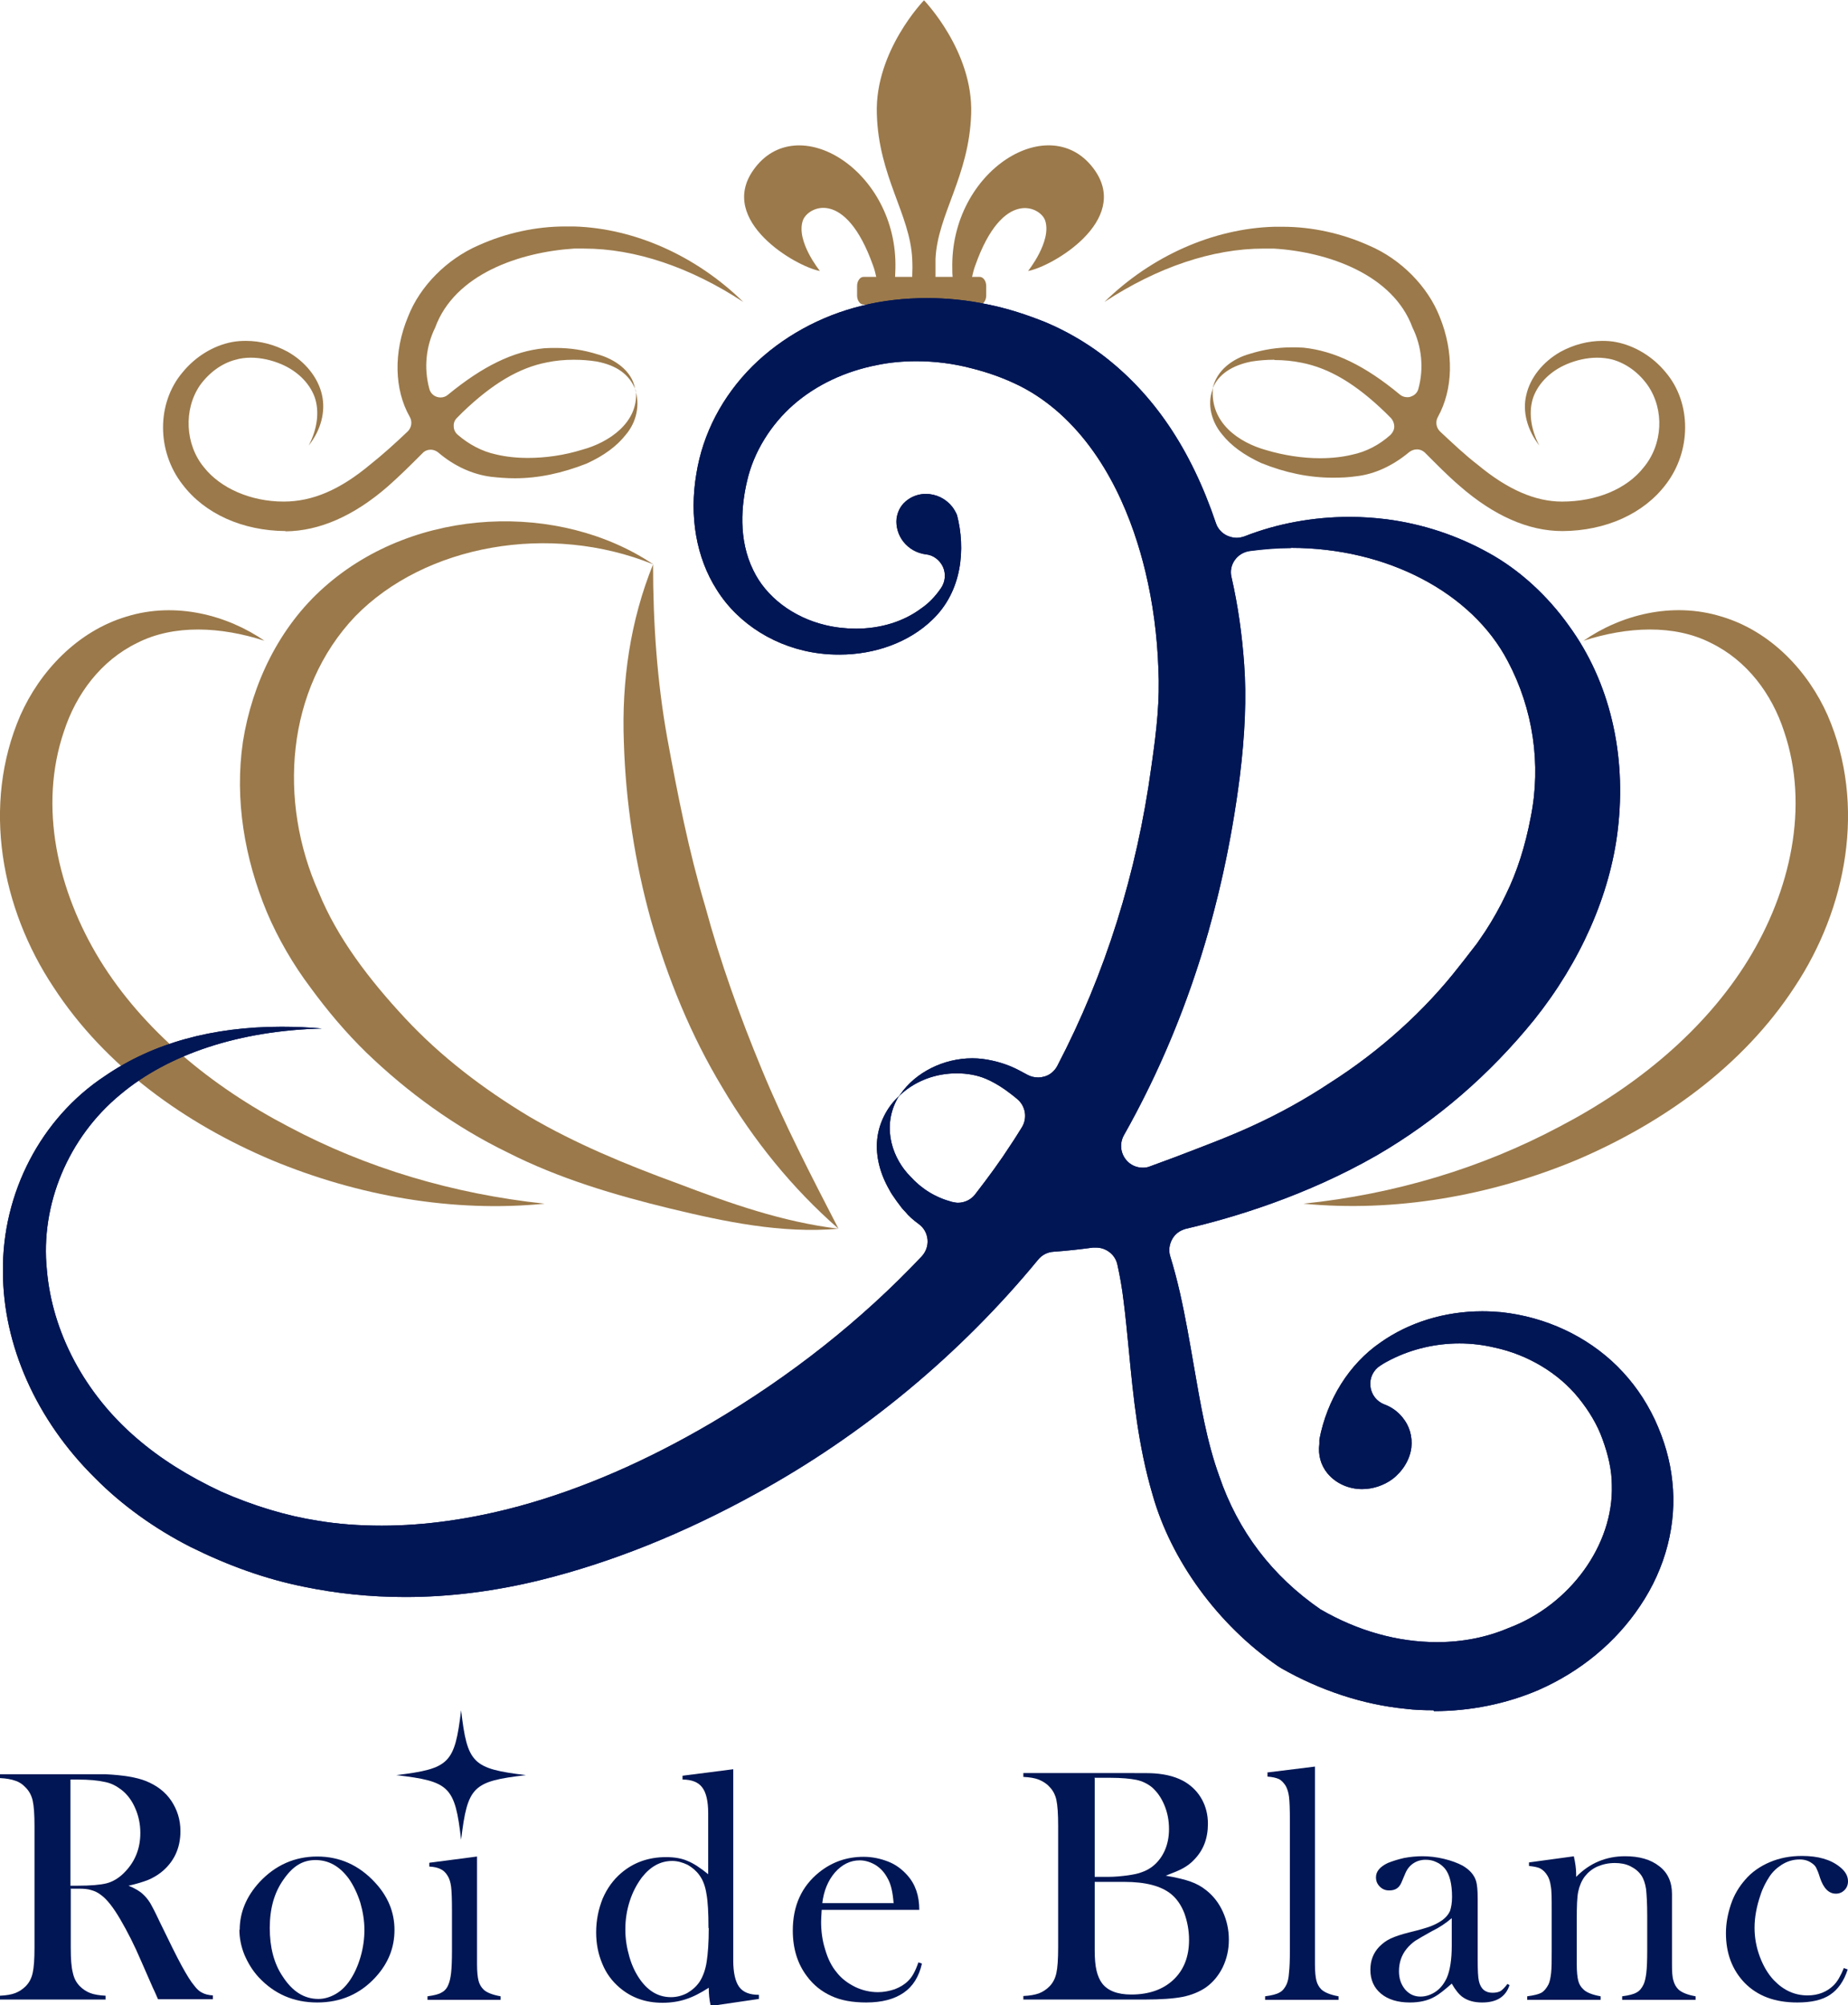
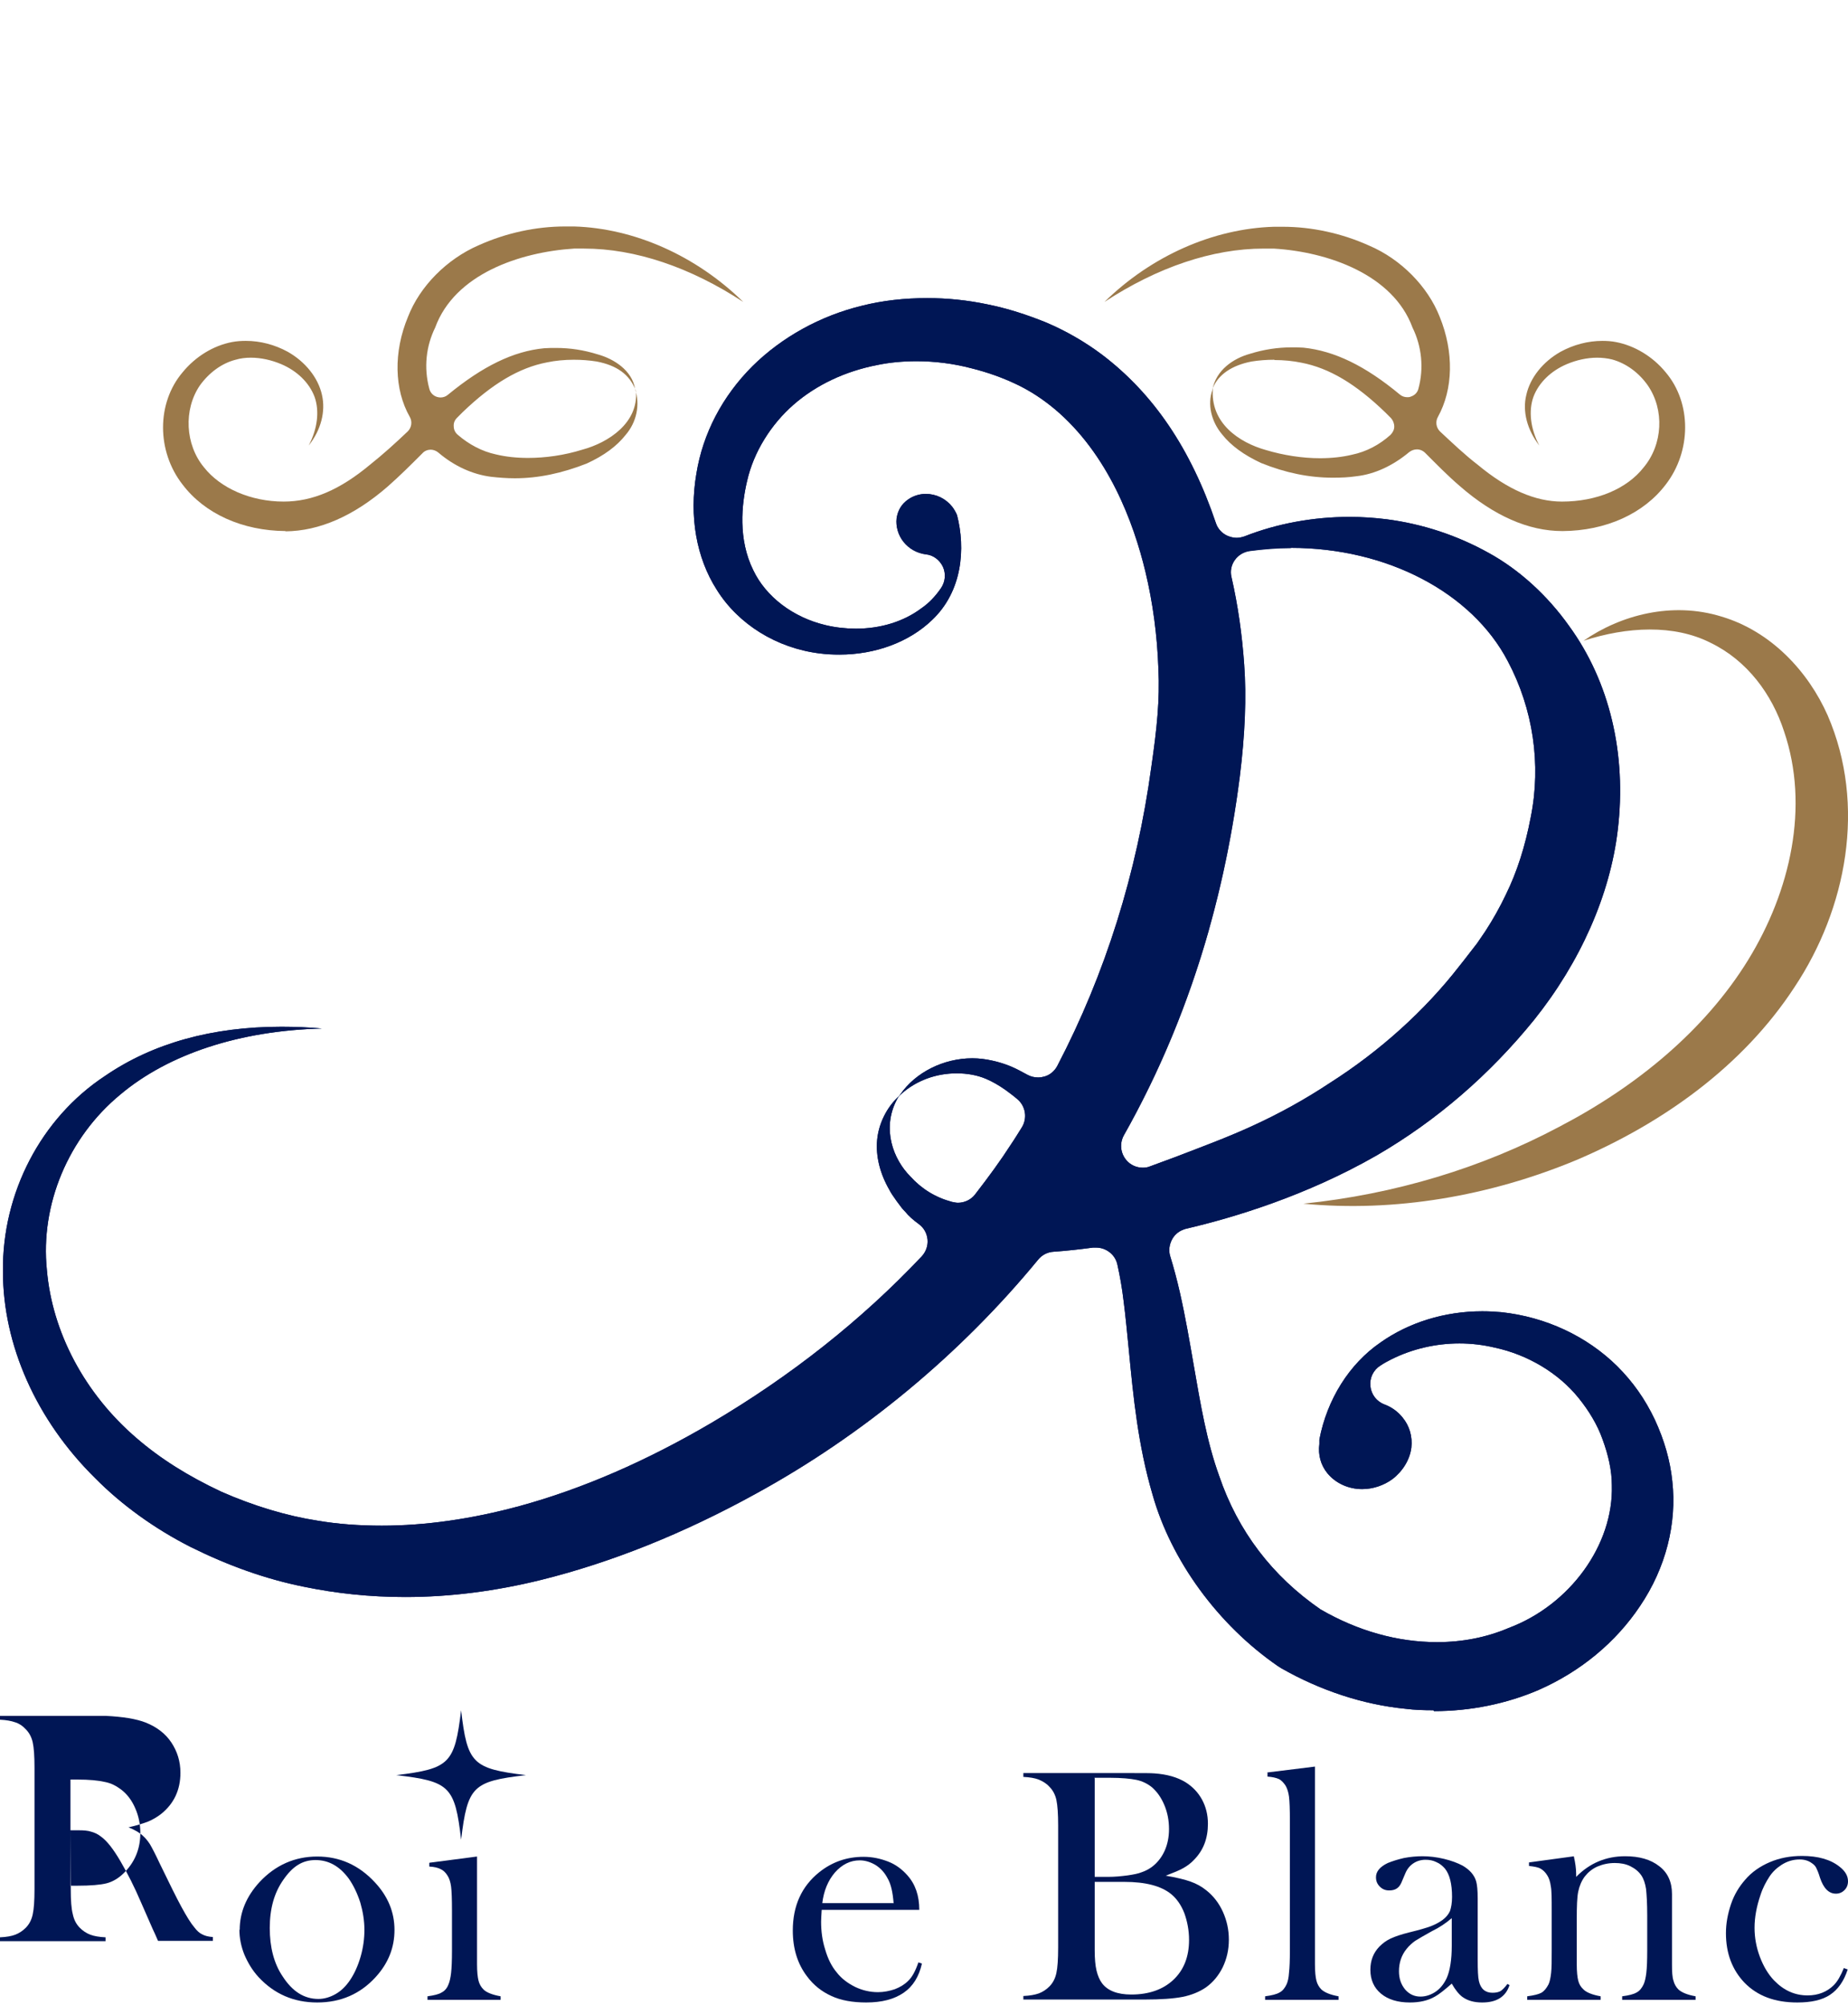
<svg xmlns="http://www.w3.org/2000/svg" id="_レイヤー_2" data-name="レイヤー 2" viewBox="0 0 62.68 68">
  <defs>
    <style>
      .cls-1 {
        fill: #9b794a;
      }

      .cls-2 {
        fill: #001655;
      }
    </style>
  </defs>
  <g id="object">
    <g>
      <g>
        <g>
          <g>
-             <path class="cls-1" d="M32.93,10.33h.3c.12,0,.22-.14.22-.31v-.32c0-.17-.1-.31-.22-.31h-.26c.03-.13.06-.26.11-.39.93-2.63,2.22-1.98,2.37-1.52.23.7-.58,1.71-.58,1.71.82-.15,3.47-1.7,2.26-3.42-1.48-2.1-4.91,0-4.83,3.35,0,.09,0,.18.01.27h-.58c0-.22,0-.42,0-.61.07-1.51,1.14-2.79,1.21-4.92.07-2.13-1.6-3.85-1.6-3.85,0,0-1.67,1.72-1.6,3.85.06,2.13,1.13,3.41,1.2,4.92.01.19.01.4,0,.61h-.58c0-.09.01-.18.01-.27.09-3.34-3.35-5.45-4.82-3.35-1.21,1.72,1.44,3.27,2.26,3.42,0,0-.82-1.01-.58-1.71.16-.47,1.44-1.12,2.38,1.52.05.13.08.26.11.39h-.43c-.12,0-.22.14-.22.31v.32c0,.17.1.31.22.31h3.65Z" />
            <g>
              <path class="cls-1" d="M52.99,18.01c-1.15,0-2.32-.52-3.47-1.52-.42-.36-.8-.75-1.18-1.13-.08-.08-.18-.12-.28-.12-.09,0-.18.03-.26.09-.55.46-1.17.75-1.79.82-.27.04-.53.05-.8.05-.8,0-1.6-.16-2.44-.5-.58-.27-1.02-.59-1.32-.97-.37-.44-.5-1.02-.33-1.5.12-.69.73-1.08,1.27-1.23.48-.15.95-.22,1.42-.22.13,0,.27,0,.4.01,1.05.11,2.09.61,3.27,1.59.07.06.16.09.25.09.04,0,.08,0,.12-.02.13-.04.23-.14.26-.27.19-.7.11-1.44-.2-2.07-.66-1.8-2.87-2.57-4.71-2.68-.11,0-.22,0-.34,0-1.73,0-3.6.63-5.4,1.81,1.6-1.57,3.7-2.49,5.75-2.55h.3c.98,0,2,.22,2.93.64,1.08.46,1.99,1.39,2.39,2.41.49,1.2.46,2.46-.06,3.4-.09.16-.06.36.07.49.44.41.85.8,1.28,1.13,1.01.84,1.95,1.25,2.86,1.25,1.17,0,2.2-.43,2.77-1.16.65-.78.71-1.95.14-2.78-.31-.44-.74-.75-1.21-.88-.16-.04-.34-.06-.51-.06-.34,0-.7.08-1.03.22-.54.23-.95.63-1.13,1.11-.17.48-.1,1.08.2,1.65-.41-.53-.58-1.16-.44-1.72.13-.58.56-1.12,1.16-1.46.44-.24.93-.37,1.42-.37.15,0,.31.01.46.04.63.12,1.25.49,1.69,1.03.88,1.04.87,2.67,0,3.8-.75.99-2.03,1.57-3.5,1.58h0ZM43.22,12.2c-.26,0-.52.02-.77.06-.67.13-1.12.44-1.31.89-.11,1.2.9,1.86,1.79,2.11.6.18,1.24.28,1.84.28.39,0,.76-.04,1.09-.12.48-.1.92-.33,1.3-.67.08-.08.13-.18.13-.28,0-.11-.04-.21-.11-.29l-.18-.18c-1.01-.98-1.92-1.52-2.86-1.7-.29-.06-.6-.09-.91-.09Z" />
              <path class="cls-1" d="M9.69,18.01c-1.47-.01-2.75-.59-3.5-1.58-.88-1.13-.88-2.76,0-3.8.44-.54,1.05-.91,1.68-1.03.16-.03.31-.04.47-.04.49,0,.98.13,1.42.37.6.34,1.03.88,1.16,1.46.13.56-.03,1.19-.45,1.72.3-.57.37-1.17.2-1.65-.18-.48-.59-.88-1.13-1.11-.33-.14-.69-.22-1.03-.22-.18,0-.35.02-.52.07-.47.12-.9.44-1.21.87-.56.82-.5,2.01.14,2.78.56.71,1.59,1.16,2.7,1.16.98,0,1.91-.4,2.93-1.25.44-.35.86-.73,1.28-1.13.13-.13.16-.33.07-.49-.53-.93-.56-2.2-.06-3.4.4-1.03,1.31-1.95,2.39-2.42.93-.42,1.95-.64,2.94-.64h.3c2.04.06,4.14.99,5.74,2.56-1.8-1.18-3.67-1.81-5.4-1.81-.11,0-.23,0-.34,0-1.85.12-4.05.87-4.71,2.68-.31.63-.39,1.36-.2,2.07.03.13.13.24.26.28.04.01.08.02.12.02.09,0,.18-.03.25-.09,1.18-.97,2.22-1.48,3.27-1.58.14-.01.27-.01.4-.01.48,0,.94.07,1.42.22.54.15,1.16.54,1.26,1.17.18.54.05,1.13-.32,1.56-.3.38-.73.7-1.32.97-.84.33-1.64.5-2.44.5-.26,0-.53-.02-.8-.05-.63-.08-1.25-.36-1.79-.82-.07-.06-.17-.1-.26-.1-.1,0-.21.04-.28.12-.38.38-.76.76-1.18,1.13-1.15,1-2.32,1.51-3.47,1.52h0ZM19.46,12.2c-.31,0-.63.03-.91.09-.94.18-1.85.72-2.86,1.69l-.19.19c-.08.08-.12.18-.11.29,0,.11.05.21.13.28.38.33.83.57,1.3.67.33.08.7.12,1.09.12.59,0,1.23-.09,1.84-.28.89-.24,1.91-.91,1.82-1.99-.21-.57-.66-.87-1.33-1-.25-.04-.51-.06-.78-.06Z" />
            </g>
          </g>
          <g>
-             <path class="cls-1" d="M22.15,19.14c0,2.02.14,3.98.48,5.88.36,1.96.73,3.84,1.29,5.72.51,1.88,1.17,3.72,1.92,5.53.75,1.82,1.66,3.58,2.6,5.4-1.57-1.37-2.89-3.01-3.94-4.79-1.07-1.77-1.85-3.7-2.42-5.67-.55-1.97-.86-4.03-.92-6.04-.08-2.07.22-4.13.99-6.03Z" />
-             <path class="cls-1" d="M28.44,41.67c-1.93.17-3.87-.24-5.73-.69-1.85-.45-3.75-1.01-5.5-1.9-1.77-.86-3.38-2.03-4.78-3.38-.7-.68-1.33-1.43-1.9-2.21-.58-.77-1.1-1.66-1.48-2.56-.75-1.81-1.1-3.81-.81-5.78.31-1.95,1.22-3.88,2.76-5.24,3.11-2.76,8.01-2.89,11.16-.77-3.52-1.43-7.75-.66-10.11,1.76-2.36,2.48-2.62,6.28-1.24,9.36.63,1.55,1.72,2.97,2.93,4.27,1.21,1.3,2.64,2.39,4.2,3.33,1.57.92,3.28,1.63,5.06,2.28,1.76.67,3.54,1.3,5.44,1.53Z" />
-             <path class="cls-1" d="M18.48,40.82c-3.11.31-6.34-.26-9.27-1.48-2.91-1.23-5.64-3.16-7.4-5.87C.05,30.82-.63,27.31.69,24.26c.66-1.49,1.93-2.85,3.6-3.35,1.68-.52,3.43-.04,4.68.82-1.48-.48-3.07-.56-4.31.07-1.24.6-2.08,1.74-2.49,3-.87,2.55-.22,5.41,1.22,7.76,1.46,2.37,3.77,4.28,6.4,5.65,2.63,1.4,5.58,2.28,8.68,2.61Z" />
            <path class="cls-1" d="M44.21,40.82c3.1-.32,6.05-1.21,8.68-2.61,2.63-1.37,4.94-3.28,6.4-5.65,1.44-2.34,2.09-5.21,1.22-7.76-.41-1.26-1.25-2.4-2.49-3-1.24-.63-2.83-.55-4.31-.07,1.25-.87,3-1.34,4.68-.82,1.68.5,2.94,1.86,3.6,3.35,1.32,3.05.64,6.56-1.12,9.21-1.76,2.7-4.49,4.63-7.4,5.87-2.93,1.22-6.16,1.78-9.27,1.48Z" />
          </g>
        </g>
        <g>
          <path class="cls-2" d="M48.62,58c-.32,0-.63-.01-.95-.05-1.43-.14-2.89-.62-4.22-1.38l-.11-.07c-2.03-1.4-3.62-3.58-4.25-5.82-.49-1.67-.65-3.3-.8-4.87-.06-.6-.11-1.15-.18-1.69-.05-.42-.12-.83-.21-1.23-.07-.34-.38-.58-.72-.58-.04,0-.07,0-.11,0-.45.06-.9.11-1.33.14-.21.01-.4.11-.53.27-2.63,3.2-5.94,5.95-9.58,7.94-2.45,1.35-4.9,2.33-7.28,2.92-1.54.38-3.08.58-4.61.58-1.18,0-2.33-.12-3.44-.35-1.29-.26-2.55-.71-3.84-1.35-1.2-.61-2.32-1.41-3.23-2.33-2-1.97-3.13-4.52-3.13-7.01-.03-2.66,1.29-5.2,3.46-6.63,1.62-1.11,3.63-1.67,5.99-1.67.46,0,.92.02,1.37.06-2.78.07-5.2.86-6.84,2.24-1.76,1.45-2.72,3.73-2.49,5.95.18,2.11,1.28,4.19,3.04,5.7.81.7,1.75,1.29,2.88,1.82,1.09.48,2.22.82,3.26.98.7.12,1.44.17,2.18.17,1.46,0,3.04-.22,4.69-.67,2.12-.58,4.3-1.53,6.48-2.81,2.7-1.59,5.1-3.49,7.14-5.65.14-.15.22-.36.2-.57-.02-.21-.12-.4-.3-.53-.19-.14-.34-.27-.46-.42-.1-.1-.15-.17-.2-.24l-.09-.12c-.12-.17-.19-.27-.24-.37-.33-.57-.47-1.16-.42-1.7.05-.53.3-1.06.69-1.44.04-.03.07-.07.1-.11.51-.74,1.46-1.22,2.44-1.22.23,0,.46.03.68.08.32.07.62.18.89.32l.3.16c.11.06.23.09.36.09.07,0,.14-.01.21-.03.19-.05.35-.19.44-.36,1.63-3.12,2.7-6.54,3.19-10.14.19-1.31.29-2.27.24-3.33-.04-1.14-.19-2.25-.44-3.29-.4-1.67-1.26-3.99-3.08-5.52-.41-.34-.82-.61-1.28-.83-.48-.23-.98-.41-1.54-.55-.61-.16-1.24-.24-1.86-.24-.46,0-.91.04-1.34.13-1.08.21-2.06.67-2.83,1.34-.78.68-1.36,1.62-1.58,2.59-.19.8-.31,1.98.21,3.03.43.9,1.35,1.6,2.45,1.86.33.08.69.12,1.03.12.84,0,1.62-.24,2.22-.69.25-.17.48-.41.67-.69.14-.21.17-.48.06-.72-.11-.23-.33-.4-.58-.42-.3-.04-.57-.19-.76-.43-.18-.23-.26-.52-.23-.79.04-.27.17-.49.39-.64.17-.12.38-.19.6-.19.35,0,.68.16.9.44.06.08.12.18.16.28.29,1.12.19,2.58-.85,3.56-.77.74-1.91,1.17-3.14,1.17-.22,0-.44-.01-.67-.04-1.46-.18-2.76-.99-3.49-2.16-.69-1.08-.94-2.48-.69-3.94.22-1.36.88-2.62,1.9-3.64,1-.99,2.31-1.71,3.71-2.05.71-.18,1.46-.26,2.22-.26.68,0,1.36.07,2.03.21.7.14,1.37.36,2.01.62.66.28,1.32.66,1.89,1.09,1.74,1.32,3.01,3.19,3.86,5.71.06.19.21.35.39.43.1.04.2.07.31.07.09,0,.18-.02.27-.05,1.09-.43,2.32-.66,3.57-.66.42,0,.84.03,1.25.08,1.23.16,2.4.55,3.46,1.14,1.04.57,2,1.45,2.73,2.48,1.37,1.88,1.96,4.34,1.65,6.92-.26,2.2-1.27,4.48-2.84,6.44-1.51,1.86-3.3,3.41-5.33,4.59-2.39,1.37-4.84,2.11-6.47,2.49-.2.05-.37.17-.47.35-.1.18-.13.39-.07.58.12.39.23.8.33,1.24.19.84.33,1.66.47,2.47.23,1.32.44,2.58.86,3.74.64,1.88,1.8,3.4,3.44,4.53,1.26.73,2.61,1.11,3.95,1.11.86,0,1.68-.16,2.43-.48,2.08-.78,3.56-2.82,3.5-4.84,0-.5-.12-1.03-.32-1.57-.17-.48-.46-.96-.8-1.38-.68-.85-1.73-1.48-2.86-1.72-.38-.09-.78-.14-1.19-.14-.81,0-1.61.19-2.31.54-.12.06-.25.13-.37.21-.24.15-.37.42-.34.7.03.28.21.52.48.62.24.09.45.24.61.44.24.29.34.65.3,1.02-.05.41-.29.8-.64,1.07-.3.22-.67.34-1.03.34-.47,0-.9-.2-1.18-.54-.22-.27-.32-.62-.27-.99,0-.05,0-.1,0-.15.26-1.36,1.01-2.56,2.07-3.29.96-.68,2.18-1.06,3.45-1.06.22,0,.43.01.65.03,1.5.16,2.9.81,3.94,1.84.52.52.94,1.11,1.27,1.81.32.69.52,1.39.59,2.08.16,1.44-.22,2.94-1.09,4.23-.82,1.23-2.01,2.22-3.44,2.85-1.09.47-2.32.72-3.55.72ZM32.45,36.4c-.7,0-1.36.24-1.87.69-.07.06-.13.13-.17.22-.5.97-.12,2,.47,2.59.38.42.85.71,1.41.86.07.01.13.03.2.03.22,0,.44-.1.58-.28.48-.62.88-1.17,1.22-1.7.13-.19.25-.39.37-.58.19-.31.13-.72-.16-.96-.14-.12-.28-.22-.4-.31-.23-.16-.44-.28-.65-.37-.3-.13-.65-.19-1-.19ZM43.79,18.59c-.47,0-.94.04-1.4.1-.21.03-.39.14-.51.31-.12.17-.16.38-.11.58.22.96.36,1.96.43,2.96.08,1.09.03,2.37-.15,3.81-.56,4.44-1.89,8.53-3.93,12.15-.15.27-.12.6.08.84.14.17.35.26.56.26.08,0,.17-.01.26-.05l.84-.31c.91-.35,1.75-.66,2.56-1.03.95-.43,1.85-.93,2.68-1.48,1.7-1.08,3.23-2.46,4.4-3.97.09-.11.19-.24.29-.37l.31-.4.28-.41c.26-.4.49-.81.69-1.23.38-.77.66-1.64.85-2.64.36-1.79.08-3.67-.78-5.29-1.22-2.33-4.1-3.84-7.35-3.84Z" />
          <path class="cls-2" d="M48.62,58c-.32,0-.63-.01-.95-.05-1.43-.14-2.89-.62-4.22-1.38l-.11-.07c-2.03-1.4-3.62-3.58-4.25-5.82-.49-1.67-.65-3.3-.8-4.87-.06-.6-.11-1.15-.18-1.69-.05-.42-.12-.83-.21-1.23-.07-.34-.38-.58-.72-.58-.04,0-.07,0-.11,0-.45.06-.9.11-1.33.14-.21.01-.4.11-.53.27-2.63,3.2-5.94,5.95-9.58,7.94-2.45,1.35-4.9,2.33-7.28,2.92-1.54.38-3.08.58-4.61.58-1.18,0-2.33-.12-3.44-.35-1.29-.26-2.55-.71-3.84-1.35-1.2-.61-2.32-1.41-3.23-2.33-2-1.97-3.13-4.52-3.13-7.01-.03-2.66,1.29-5.2,3.46-6.63,1.62-1.11,3.63-1.67,5.99-1.67.46,0,.92.02,1.37.06-2.78.07-5.2.86-6.84,2.24-1.76,1.45-2.72,3.73-2.49,5.95.18,2.11,1.28,4.19,3.04,5.7.81.7,1.75,1.29,2.88,1.82,1.09.48,2.22.82,3.26.98.7.12,1.44.17,2.18.17,1.46,0,3.04-.22,4.69-.67,2.12-.58,4.3-1.53,6.48-2.81,2.7-1.59,5.1-3.49,7.14-5.65.14-.15.22-.36.2-.57-.02-.21-.12-.4-.3-.53-.19-.14-.34-.27-.46-.42-.1-.1-.15-.17-.2-.24l-.09-.12c-.12-.17-.19-.27-.24-.37-.33-.57-.47-1.16-.42-1.7.05-.53.3-1.06.69-1.44.04-.03.07-.07.1-.11.51-.74,1.46-1.22,2.44-1.22.23,0,.46.03.68.08.32.07.62.18.89.32l.3.16c.11.06.23.09.36.09.07,0,.14-.01.21-.03.19-.05.35-.19.44-.36,1.63-3.12,2.7-6.54,3.19-10.14.19-1.31.29-2.27.24-3.33-.04-1.14-.19-2.25-.44-3.29-.4-1.67-1.26-3.99-3.08-5.52-.41-.34-.82-.61-1.28-.83-.48-.23-.98-.41-1.54-.55-.61-.16-1.24-.24-1.86-.24-.46,0-.91.04-1.34.13-1.08.21-2.06.67-2.83,1.34-.78.68-1.36,1.62-1.58,2.59-.19.8-.31,1.98.21,3.03.43.9,1.35,1.6,2.45,1.86.33.08.69.12,1.03.12.84,0,1.62-.24,2.22-.69.25-.17.48-.41.67-.69.14-.21.17-.48.06-.72-.11-.23-.33-.4-.58-.42-.3-.04-.57-.19-.76-.43-.18-.23-.26-.52-.23-.79.04-.27.17-.49.39-.64.17-.12.38-.19.6-.19.35,0,.68.16.9.44.06.08.12.18.16.28.29,1.12.19,2.58-.85,3.56-.77.74-1.91,1.17-3.14,1.17-.22,0-.44-.01-.67-.04-1.46-.18-2.76-.99-3.49-2.16-.69-1.08-.94-2.48-.69-3.94.22-1.36.88-2.62,1.9-3.64,1-.99,2.31-1.71,3.71-2.05.71-.18,1.46-.26,2.22-.26.68,0,1.36.07,2.03.21.7.14,1.37.36,2.01.62.66.28,1.32.66,1.89,1.09,1.74,1.32,3.01,3.19,3.86,5.71.06.19.21.35.39.43.1.04.2.07.31.07.09,0,.18-.02.27-.05,1.09-.43,2.32-.66,3.57-.66.42,0,.84.03,1.25.08,1.23.16,2.4.55,3.46,1.14,1.04.57,2,1.45,2.73,2.48,1.37,1.88,1.96,4.34,1.65,6.92-.26,2.2-1.27,4.48-2.84,6.44-1.51,1.86-3.3,3.41-5.33,4.59-2.39,1.37-4.84,2.11-6.47,2.49-.2.05-.37.17-.47.35-.1.18-.13.39-.07.58.12.39.23.8.33,1.24.19.84.33,1.66.47,2.47.23,1.32.44,2.58.86,3.74.64,1.88,1.8,3.4,3.44,4.53,1.26.73,2.61,1.11,3.95,1.11.86,0,1.68-.16,2.43-.48,2.08-.78,3.56-2.82,3.5-4.84,0-.5-.12-1.03-.32-1.57-.17-.48-.46-.96-.8-1.38-.68-.85-1.73-1.48-2.86-1.72-.38-.09-.78-.14-1.19-.14-.81,0-1.61.19-2.31.54-.12.06-.25.13-.37.21-.24.15-.37.42-.34.7.03.28.21.52.48.62.24.09.45.24.61.44.24.29.34.65.3,1.02-.05.41-.29.8-.64,1.07-.3.22-.67.34-1.03.34-.47,0-.9-.2-1.18-.54-.22-.27-.32-.62-.27-.99,0-.05,0-.1,0-.15.26-1.36,1.01-2.56,2.07-3.29.96-.68,2.18-1.06,3.45-1.06.22,0,.43.01.65.03,1.5.16,2.9.81,3.94,1.84.52.52.94,1.11,1.27,1.81.32.69.52,1.39.59,2.08.16,1.44-.22,2.94-1.09,4.23-.82,1.23-2.01,2.22-3.44,2.85-1.09.47-2.32.72-3.55.72ZM32.45,36.4c-.7,0-1.36.24-1.87.69-.07.06-.13.13-.17.22-.5.97-.12,2,.47,2.59.38.42.85.71,1.41.86.07.01.13.03.2.03.22,0,.44-.1.58-.28.48-.62.88-1.17,1.22-1.7.13-.19.25-.39.37-.58.19-.31.13-.72-.16-.96-.14-.12-.28-.22-.4-.31-.23-.16-.44-.28-.65-.37-.3-.13-.65-.19-1-.19ZM41,31.55c-.7,2.47-1.66,4.79-2.88,6.95-.15.27-.12.6.08.84.14.17.35.26.56.26.08,0,.17-.01.26-.05l.84-.31c.91-.35,1.75-.66,2.56-1.03.95-.43,1.85-.93,2.68-1.48,1.7-1.08,3.23-2.46,4.4-3.97.09-.11.19-.24.29-.37l.31-.4.28-.41c.26-.4.49-.81.69-1.23.38-.77.66-1.64.85-2.64.36-1.79.08-3.67-.78-5.29-1.22-2.33-4.1-3.84-7.35-3.84-.47,0-.94.04-1.4.1-.21.03-.39.14-.51.31-.12.17-.16.38-.11.58.22.96.36,1.96.43,2.96.08,1.09.03,2.37-.15,3.81-.23,1.79-.58,3.53-1.05,5.2" />
        </g>
      </g>
      <g>
-         <path class="cls-2" d="M2.4,64.07v1.98c0,.38.02.66.07.85.04.19.12.34.24.46.1.1.22.18.35.23.13.05.31.08.52.09v.13H0v-.13c.22-.01.39-.04.52-.09.13-.05.25-.13.35-.23.12-.12.2-.27.24-.46.04-.18.06-.46.06-.85v-4.13c0-.38-.02-.67-.06-.85-.04-.18-.12-.33-.24-.45-.1-.11-.22-.19-.35-.23-.14-.05-.31-.08-.52-.09v-.13h2.7c.45,0,.75,0,.89,0,.58.03,1.03.1,1.36.23.37.15.66.37.86.67.2.3.31.64.31,1.03,0,.58-.22,1.05-.66,1.4-.13.1-.28.19-.45.26-.16.06-.38.13-.65.19.22.09.39.19.49.29.09.08.17.18.24.29.07.12.18.33.32.63.33.68.58,1.19.75,1.5.17.31.31.54.43.68.09.12.18.2.27.24.09.05.21.08.36.09v.13h-1.86c-.09-.21-.15-.34-.18-.4l-.39-.89c-.23-.54-.47-1.01-.71-1.42-.24-.41-.46-.69-.66-.83-.1-.08-.21-.13-.32-.16-.12-.04-.26-.05-.43-.05h-.28ZM2.4,63.95h.22c.46,0,.79-.03.99-.08.2-.05.39-.16.56-.32.39-.37.59-.83.59-1.39,0-.3-.06-.58-.17-.83-.11-.26-.27-.48-.48-.64-.16-.12-.34-.22-.56-.26-.22-.05-.52-.08-.93-.08h-.23v3.61Z" />
+         <path class="cls-2" d="M2.4,64.07c0,.38.02.66.07.85.04.19.12.34.24.46.1.1.22.18.35.23.13.05.31.08.52.09v.13H0v-.13c.22-.01.39-.04.52-.09.13-.05.25-.13.35-.23.12-.12.2-.27.24-.46.04-.18.06-.46.06-.85v-4.13c0-.38-.02-.67-.06-.85-.04-.18-.12-.33-.24-.45-.1-.11-.22-.19-.35-.23-.14-.05-.31-.08-.52-.09v-.13h2.7c.45,0,.75,0,.89,0,.58.03,1.03.1,1.36.23.37.15.66.37.86.67.2.3.31.64.31,1.03,0,.58-.22,1.05-.66,1.4-.13.1-.28.19-.45.26-.16.06-.38.13-.65.19.22.09.39.19.49.29.09.08.17.18.24.29.07.12.18.33.32.63.33.68.58,1.19.75,1.5.17.31.31.54.43.68.09.12.18.2.27.24.09.05.21.08.36.09v.13h-1.86c-.09-.21-.15-.34-.18-.4l-.39-.89c-.23-.54-.47-1.01-.71-1.42-.24-.41-.46-.69-.66-.83-.1-.08-.21-.13-.32-.16-.12-.04-.26-.05-.43-.05h-.28ZM2.4,63.95h.22c.46,0,.79-.03.99-.08.2-.05.39-.16.56-.32.39-.37.59-.83.59-1.39,0-.3-.06-.58-.17-.83-.11-.26-.27-.48-.48-.64-.16-.12-.34-.22-.56-.26-.22-.05-.52-.08-.93-.08h-.23v3.61Z" />
        <path class="cls-2" d="M8.13,65.45c0-.6.23-1.14.67-1.62.54-.58,1.2-.87,1.96-.87s1.41.29,1.95.87c.45.48.67,1.02.67,1.62s-.21,1.13-.64,1.6c-.52.57-1.18.86-1.98.86s-1.46-.29-1.99-.86c-.21-.23-.36-.48-.48-.76-.11-.27-.17-.56-.17-.85ZM9.15,65.39c0,.64.14,1.2.44,1.64.33.51.73.76,1.21.76.2,0,.4-.06.59-.17.19-.11.35-.27.49-.48.14-.21.26-.47.35-.78.09-.31.13-.62.13-.91,0-.31-.05-.62-.14-.93-.1-.31-.23-.58-.39-.81-.31-.42-.68-.63-1.13-.63s-.78.22-1.09.67c-.31.44-.46.98-.46,1.63Z" />
        <path class="cls-2" d="M14.57,63.17l1.61-.21v3.65c0,.26.02.44.05.56.03.12.09.22.17.3.1.1.3.18.58.23v.12h-2.48v-.12c.22-.03.39-.07.48-.13.1-.05.18-.14.23-.27.04-.09.07-.22.09-.39.02-.18.03-.42.03-.75v-1.37c0-.39-.01-.65-.03-.81-.02-.15-.06-.28-.12-.37-.06-.1-.14-.18-.23-.22-.09-.05-.22-.08-.39-.09v-.12Z" />
-         <path class="cls-2" d="M24.1,68c-.04-.18-.06-.38-.06-.59-.28.18-.53.31-.78.39-.24.08-.51.12-.79.12-.57,0-1.05-.17-1.45-.51-.26-.22-.46-.49-.59-.81-.14-.33-.21-.68-.21-1.07,0-.41.08-.79.22-1.14.15-.35.36-.64.63-.87.42-.36.93-.54,1.52-.54.28,0,.53.04.73.13.2.08.43.23.7.45v-2.07c0-.41-.07-.7-.2-.87-.13-.18-.36-.27-.67-.27v-.13l1.72-.22v6.48c0,.42.07.72.2.9.13.18.35.27.67.27v.14l-1.64.24ZM24.03,65.39c0-.51-.02-.91-.07-1.17-.04-.26-.12-.47-.24-.63-.1-.14-.24-.26-.4-.35-.17-.08-.34-.13-.52-.13-.4,0-.74.19-1.03.56-.17.23-.31.49-.41.8-.1.31-.15.63-.15.96s.05.63.14.94c.09.31.22.57.38.79.28.38.62.57,1.03.57.19,0,.38-.05.55-.14.17-.1.32-.23.43-.4.11-.18.19-.4.23-.67.04-.26.07-.64.07-1.14Z" />
        <path class="cls-2" d="M34.71,67.82v-.13c.22-.01.39-.04.53-.09.13-.05.25-.13.35-.23.12-.12.2-.27.24-.46.04-.18.06-.47.06-.86v-4.15c0-.38-.02-.67-.06-.86-.04-.18-.12-.33-.24-.45-.1-.11-.22-.18-.36-.24-.13-.05-.31-.08-.52-.09v-.13h3.7c.37,0,.62,0,.74.01.43.03.78.13,1.06.3.24.15.43.35.56.59.13.24.2.51.2.82,0,.49-.15.89-.46,1.21-.11.12-.23.21-.37.29-.14.08-.34.16-.6.26.36.06.64.13.84.2.2.07.38.17.54.3.24.19.43.44.56.73.13.29.2.6.2.94s-.07.65-.21.94c-.14.28-.33.51-.57.68-.22.15-.49.26-.79.32-.31.06-.74.09-1.29.09h-4.11ZM37.13,60.31v3.34h.46c.21,0,.43-.02.66-.05.2-.03.36-.06.48-.11.12-.04.23-.1.33-.17.19-.14.34-.33.44-.55.1-.22.15-.47.15-.74,0-.29-.05-.56-.16-.82-.11-.26-.25-.45-.42-.6-.15-.12-.33-.21-.53-.25-.2-.04-.49-.07-.9-.07h-.52ZM37.13,63.82v2.32c0,.28.02.51.06.68.04.17.1.32.19.44.19.25.52.38.99.38.6,0,1.08-.17,1.43-.5.35-.33.53-.78.53-1.35,0-.33-.06-.63-.16-.91-.11-.28-.26-.49-.44-.64-.34-.28-.87-.42-1.59-.42h-1.01Z" />
        <path class="cls-2" d="M42.98,60.11l1.62-.2v6.7c0,.26.02.44.05.56.03.12.09.22.17.3.11.1.3.18.58.23v.12h-2.49v-.12c.23-.03.39-.07.49-.13.1-.05.18-.15.24-.28.04-.09.07-.22.08-.39.02-.17.03-.42.03-.75v-4.41c0-.38-.01-.65-.03-.81-.02-.15-.06-.28-.12-.38-.07-.1-.14-.18-.23-.22-.09-.04-.22-.07-.38-.08v-.13Z" />
        <path class="cls-2" d="M51.1,67.27l.1.05c-.13.4-.44.59-.93.59-.27,0-.49-.06-.67-.19-.12-.09-.24-.24-.36-.45-.25.22-.44.37-.57.44-.24.14-.53.2-.85.2-.41,0-.74-.1-.98-.3-.24-.2-.36-.47-.36-.81,0-.31.1-.57.3-.78.12-.12.24-.21.39-.28s.36-.14.64-.21c.33-.08.57-.15.73-.21.15-.06.28-.13.39-.21.12-.09.2-.19.25-.3.04-.12.07-.27.07-.48,0-.44-.08-.76-.24-.96-.08-.09-.17-.17-.29-.22-.12-.06-.24-.08-.37-.08-.15,0-.29.04-.41.12-.12.08-.21.19-.27.33l-.14.33c-.08.18-.21.26-.41.26-.13,0-.23-.04-.32-.13-.09-.09-.13-.19-.13-.32,0-.19.13-.35.4-.48.15-.06.33-.12.55-.17.21-.04.42-.06.63-.06.23,0,.48.03.73.09.25.06.46.14.63.23.24.14.4.32.46.54.03.11.05.3.05.57v2.08c0,.35.01.59.04.72.06.27.22.4.46.4.12,0,.21-.02.28-.06.06-.04.14-.12.23-.24ZM49.24,65.05c-.2.17-.42.32-.67.44-.27.15-.46.26-.57.33-.1.07-.2.16-.29.27-.18.22-.26.48-.26.76,0,.25.07.45.21.62.14.16.31.24.52.24.18,0,.36-.06.52-.17.16-.11.28-.27.37-.46.11-.25.17-.62.17-1.09v-.94Z" />
        <path class="cls-2" d="M53.38,62.95c.05.22.08.42.08.61v.09c.46-.47,1.02-.7,1.66-.7.48,0,.87.11,1.16.34.29.22.43.54.43.94v2.38c0,.26.01.44.05.56.03.12.09.22.17.3.11.1.3.18.58.23v.12h-2.49v-.12c.23-.03.39-.07.49-.13.1-.05.18-.15.24-.28.04-.09.07-.22.09-.39.02-.17.03-.42.03-.75v-1.19c0-.41-.02-.71-.04-.9-.03-.19-.08-.34-.16-.46-.09-.13-.21-.23-.37-.31-.16-.08-.34-.11-.53-.11-.21,0-.4.04-.59.12-.18.08-.32.2-.43.34-.11.15-.18.32-.22.51-.04.19-.05.5-.05.94v1.52c0,.26.02.44.05.56.03.12.09.22.18.3.1.1.3.18.58.23v.12h-2.49v-.12c.23-.03.39-.07.48-.12.1-.06.17-.15.24-.28.04-.08.07-.21.09-.39.02-.17.02-.42.02-.75v-1.38c0-.38,0-.66-.03-.81-.02-.15-.06-.28-.12-.37-.06-.1-.14-.18-.23-.23-.09-.05-.22-.07-.39-.09v-.12l1.54-.21Z" />
        <path class="cls-2" d="M62.56,66.75l.11.04c-.13.4-.33.68-.6.86-.27.18-.64.26-1.11.26-.76,0-1.35-.22-1.79-.67-.42-.44-.63-1-.63-1.68,0-.33.06-.65.17-.98s.28-.6.48-.83c.22-.26.51-.46.84-.6.33-.14.69-.21,1.09-.21.54,0,.97.12,1.28.37.19.15.28.31.28.49,0,.12-.04.22-.12.3-.08.08-.18.12-.29.12-.24,0-.42-.18-.54-.54-.05-.17-.1-.28-.13-.34-.03-.06-.08-.11-.14-.15-.12-.09-.26-.13-.42-.13-.22,0-.42.06-.61.18-.17.11-.31.24-.42.41-.11.17-.22.37-.3.62-.13.38-.2.75-.2,1.11,0,.33.06.66.18.98.12.32.28.59.48.8.33.34.7.51,1.14.51.36,0,.66-.12.89-.35.12-.12.23-.31.34-.58Z" />
        <path class="cls-2" d="M27.87,64.77c-.01.18-.02.31-.02.4,0,.32.04.64.14.95.09.31.22.57.39.77.16.21.38.37.62.49.25.12.51.18.78.18.2,0,.39-.04.57-.1.18-.07.33-.16.45-.28.14-.13.25-.34.35-.63l.12.04c-.1.44-.3.77-.62.99-.32.22-.74.33-1.27.33-.46,0-.86-.07-1.18-.22-.33-.15-.61-.37-.83-.67-.32-.42-.48-.94-.48-1.55,0-.84.3-1.5.9-1.98.44-.35.94-.52,1.5-.52.3,0,.57.06.83.16.26.1.47.26.65.46.28.31.41.7.41,1.18h-3.28ZM30.31,64.55c-.03-.38-.09-.66-.21-.86-.1-.19-.23-.33-.4-.44-.17-.1-.35-.16-.54-.16-.32,0-.6.14-.84.41-.24.28-.38.63-.43,1.04h2.41Z" />
        <path class="cls-2" d="M17.84,60.2c-1.81.21-1.98.38-2.2,2.19-.21-1.81-.39-1.98-2.2-2.19,1.81-.22,1.98-.39,2.2-2.2.21,1.81.39,1.98,2.2,2.2Z" />
      </g>
    </g>
  </g>
</svg>